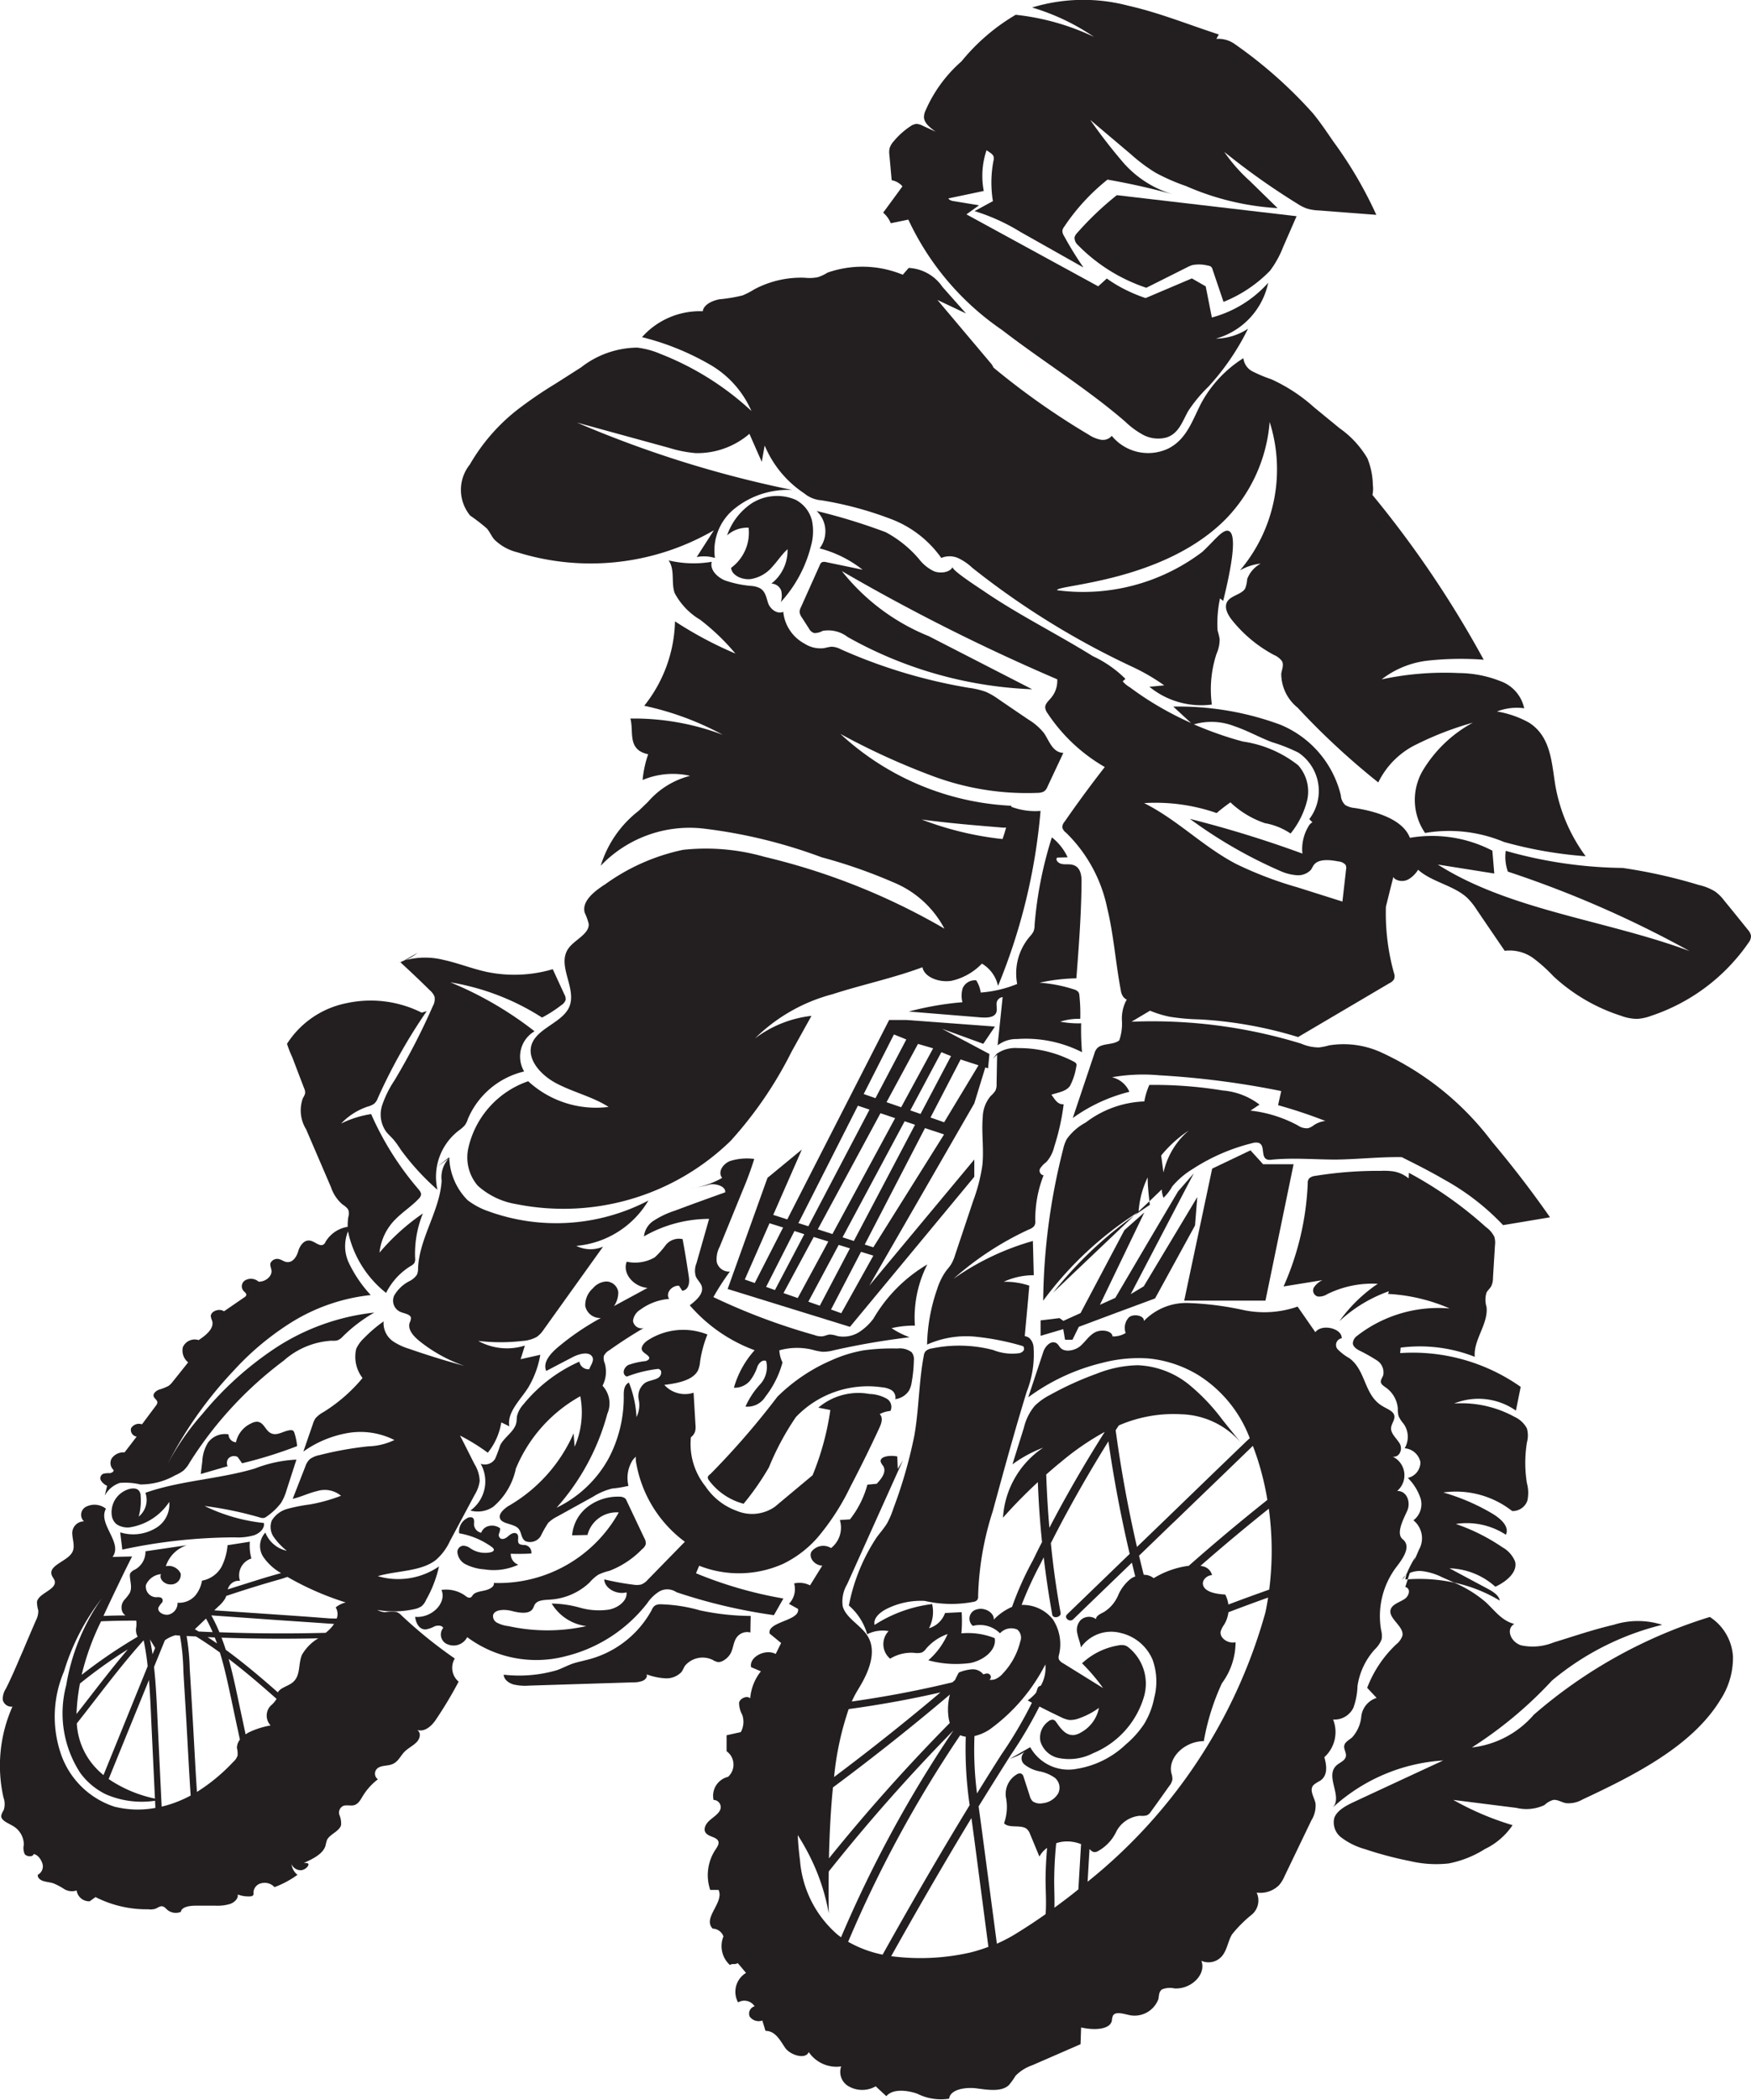
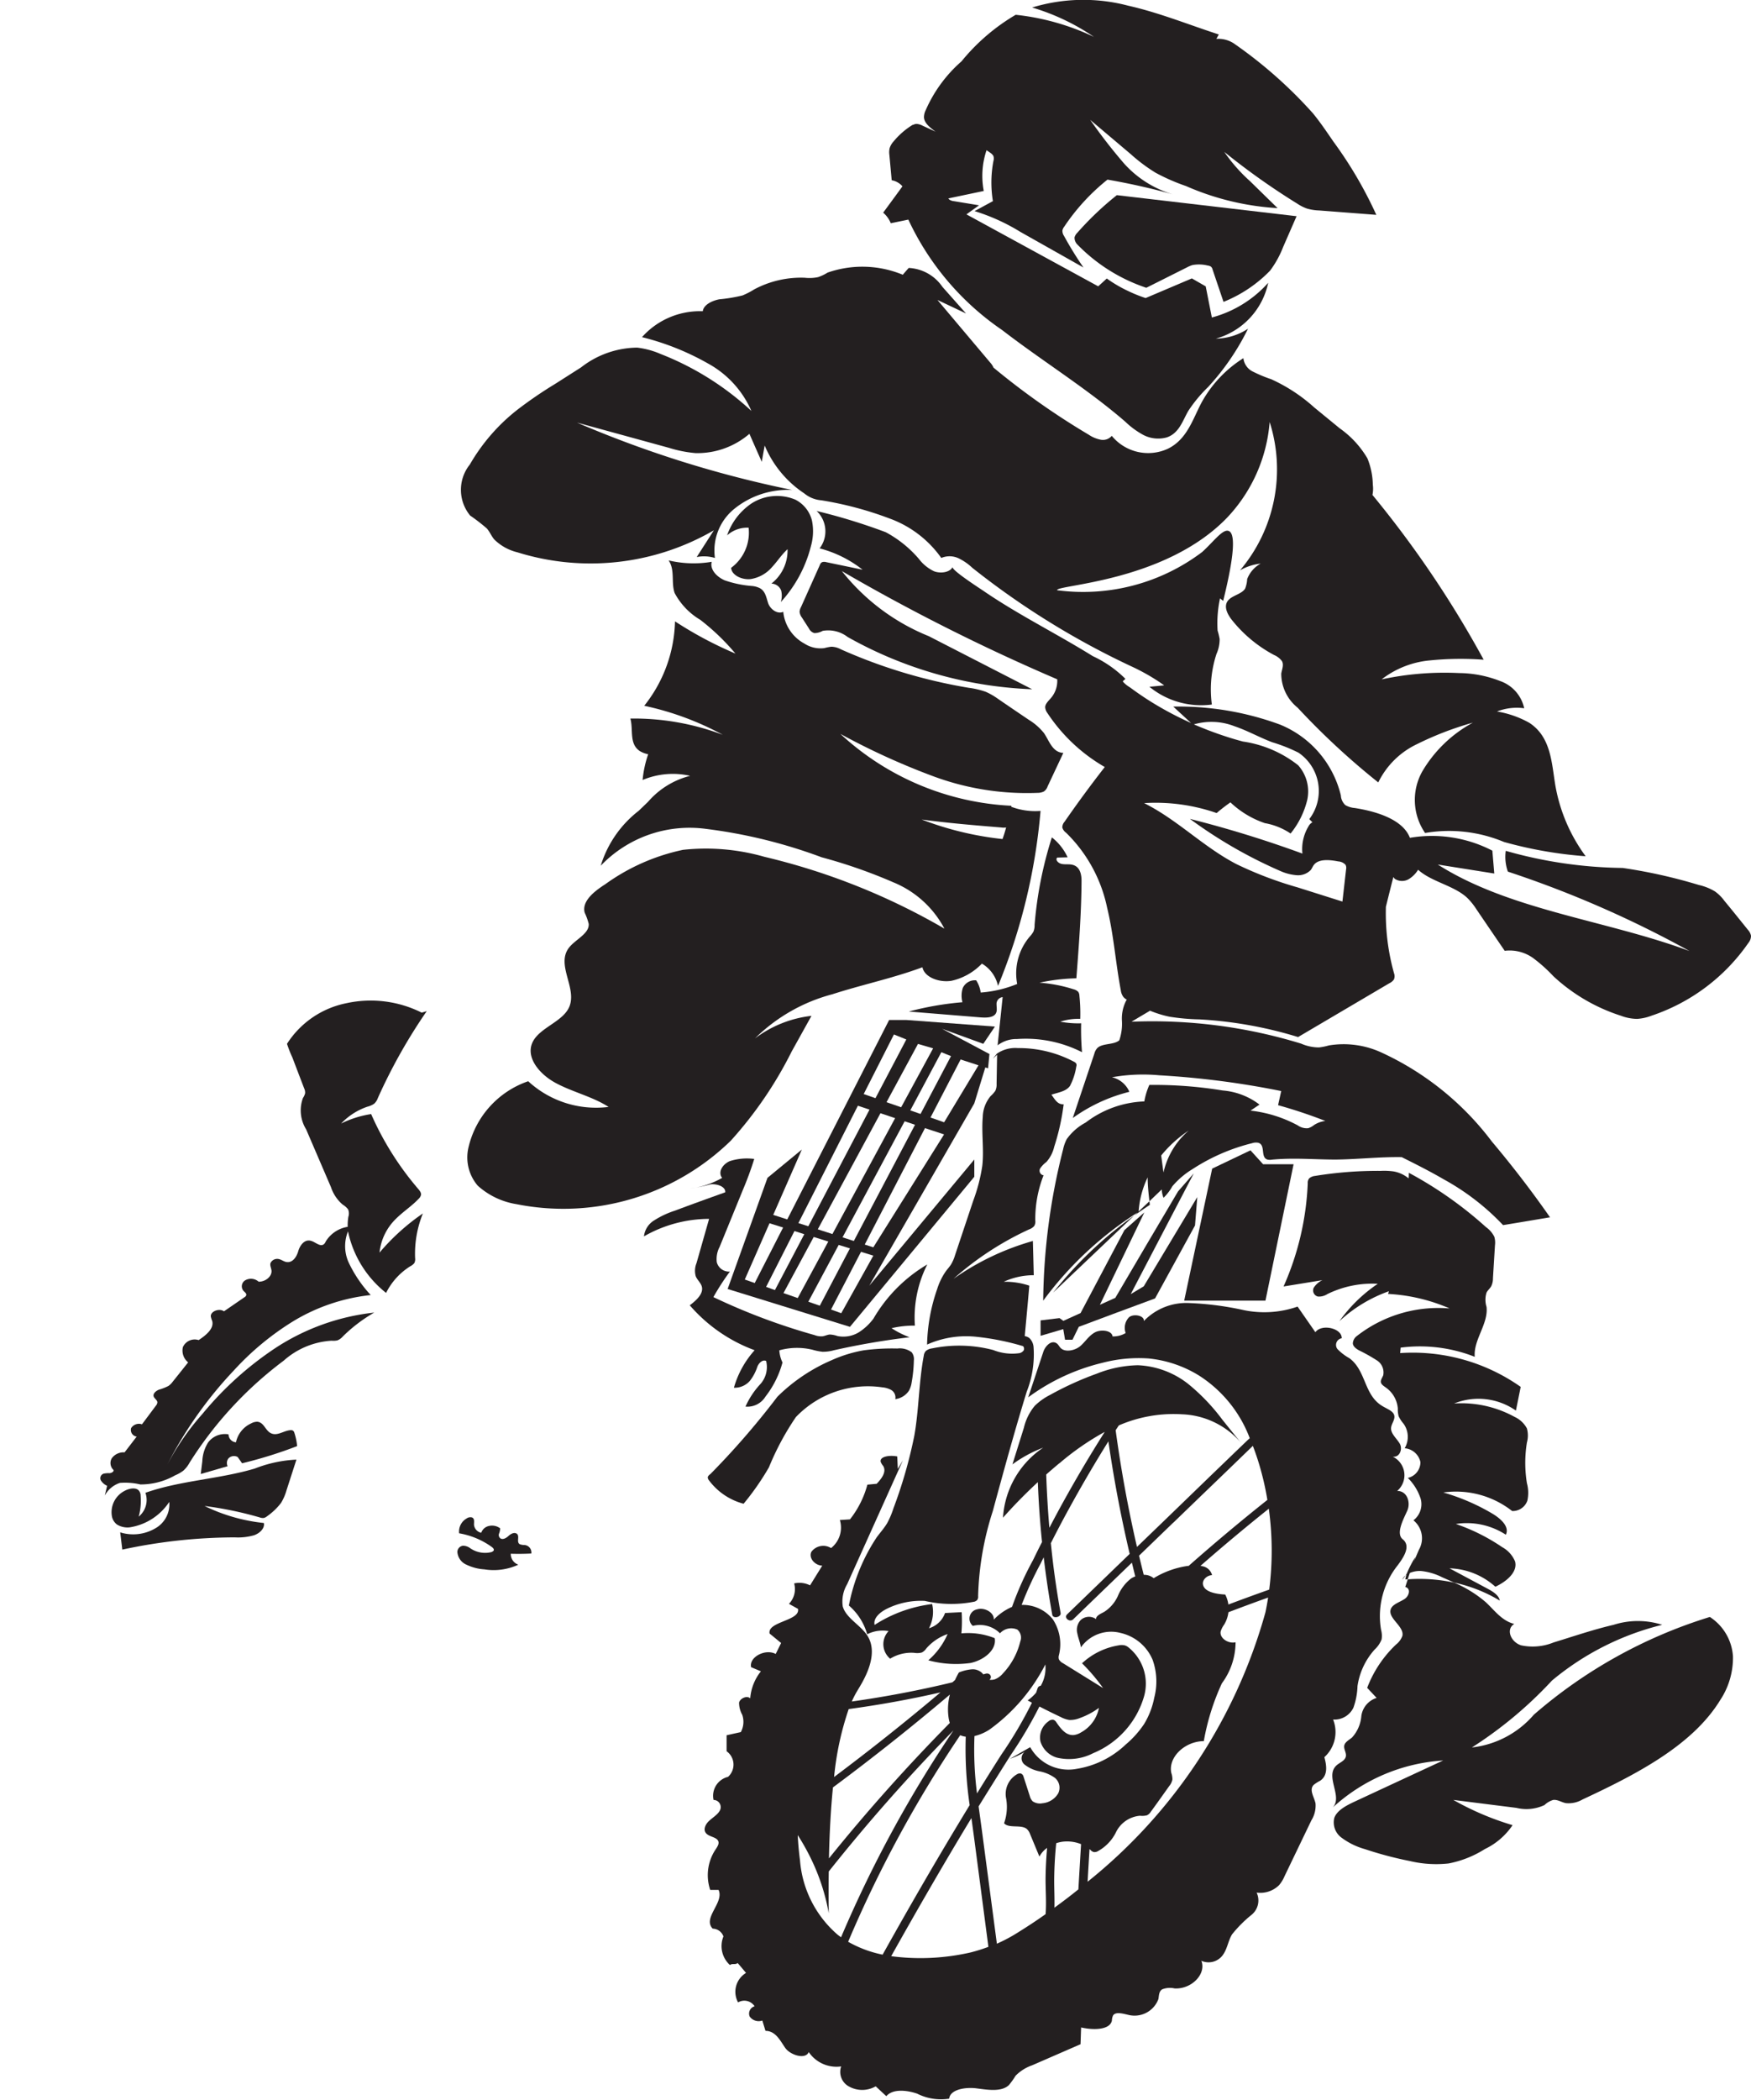
<svg xmlns="http://www.w3.org/2000/svg" width="55.533" height="66.565" viewBox="0 0 55.533 66.565">
  <g id="Group_12" data-name="Group 12" transform="translate(-433.286 -562.067)">
    <g id="g1230" transform="translate(458.122 600.981)">
      <path id="path1232" d="M0,0-.9,1.76l-.315-.111L-.431-.135ZM.36.112l.312.1L-.259,1.983l-.28-.1ZM2.372-3.861l.369.123L.8-.04l-.315-.1ZM3.515-6.12l.393.159L2.929-4.1l-.373-.131Zm.763.3.48.14L3.744-3.812,3.28-3.973Zm1.047.387L4.359-3.6l-.325-.113.985-1.845Zm.872.291L5.107-3.336l-.432-.151.955-1.84ZM2.861.628,2.589.54,4.5-3.151l.605.2ZM1.844,2.717,1.52,2.6,2.471.771l.391.121ZM.8,2.352l.963-1.8L2.12.661,1.164,2.479Zm3.055-5.72.329.111L2.243.427,1.885.311ZM1.564.207,1.1.057l1.988-3.68.465.156ZM.012,2.079.971.3l.463.144L.464,2.236ZM-.495-1.575-1.759,1.949l3.879,1.2L6.064-1.609v-.547l-3.331,4L6.064-3.935l.349-1.14.087.029L6.544-5.5,5.04-6.3l1.309.477.369-.547L3.908-6.579H3.363L.132-.257-.313-.4.595-2.472Z" fill="#231f20" />
    </g>
    <g id="g1234" transform="translate(467.458 569.441)">
      <path id="path1236" d="M0,0A.336.336,0,0,0-.093.151a.309.309,0,0,0,.1.237A5.457,5.457,0,0,0,2.183,1.749l1.279-.641a1.076,1.076,0,0,1,.184-.079,1.142,1.142,0,0,1,.484.015.247.247,0,0,1,.1.033.16.16,0,0,1,.053.088c.116.344.233.688.349,1.031a4.269,4.269,0,0,0,1.476-.989A3.164,3.164,0,0,0,6.524.453L6.949-.52l-5.7-.667A9.712,9.712,0,0,0,0,0" fill="#231f20" />
    </g>
    <g id="g1238" transform="translate(461.537 569.144)">
      <path id="path1240" d="M0,0,.557-.115a8.67,8.67,0,0,0,2.973,3.5c1.281.988,2.7,1.86,3.908,2.907a2.636,2.636,0,0,0,.573.42,1.02,1.02,0,0,0,.743.077c.391-.132.5-.524.679-.835a4.455,4.455,0,0,1,.632-.763,7.779,7.779,0,0,0,1.265-1.847,1.912,1.912,0,0,1-1.021.315,2.339,2.339,0,0,0,1.661-1.771,3.656,3.656,0,0,1-1.787,1.1c-.065-.328-.129-.657-.195-.987l-.439-.252-1.467.623a4.592,4.592,0,0,1-.547-.22,4.227,4.227,0,0,1-.684-.4c-.091.084-.181.165-.272.248L2.4-.281c.135-.1.269-.191.4-.288L2-.7A.321.321,0,0,1,1.873-.74a.156.156,0,0,1-.047-.047l1.123-.236a2.545,2.545,0,0,1,.088-1.291c.037.024.075.049.111.075a.317.317,0,0,1,.107.108.272.272,0,0,1,0,.16A3.657,3.657,0,0,0,3.239-.7c-.195.105-.388.211-.583.315a6.307,6.307,0,0,1,1.455.66q1,.564,2,1.128a11.1,11.1,0,0,1-.616-1A.294.294,0,0,1,5.443.233.28.28,0,0,1,5.5.111,6.591,6.591,0,0,1,6.873-1.383q1.056.184,2.077.467A3.352,3.352,0,0,1,7.393-1.9,17.133,17.133,0,0,1,6.325-3.277L7.615-2.187a5.31,5.31,0,0,0,.78.584,6.31,6.31,0,0,0,.968.424,8.429,8.429,0,0,0,2.905.7l-.879-.859a5.169,5.169,0,0,1-.812-.924A22.456,22.456,0,0,0,12.9-.616a1.344,1.344,0,0,0,.3.151,1.541,1.541,0,0,0,.387.06l1.812.139a13.022,13.022,0,0,0-1.356-2.315c-.207-.3-.413-.609-.651-.9a14.235,14.235,0,0,0-2.46-2.183.9.9,0,0,0-.607-.18l.079-.14c-.96-.311-1.888-.691-2.884-.915a5.564,5.564,0,0,0-3.037.06,7.027,7.027,0,0,1,1.96.931,7.654,7.654,0,0,0-2.481-.7A6.38,6.38,0,0,0,2.243-5.132,4.393,4.393,0,0,0,1.109-3.587a.518.518,0,0,0-.057.225c.007.187.195.333.369.459l-.409-.188a.488.488,0,0,0-.183-.057.2.2,0,0,0-.12.032L.7-3.123a2.425,2.425,0,0,0-.613.532.57.57,0,0,0-.124.213.611.611,0,0,0-.007.215l.073.8a.584.584,0,0,1,.341.193c-.2.277-.407.556-.611.835A.863.863,0,0,1,0,0" fill="#231f20" />
    </g>
    <g id="g1242" transform="translate(459.037 578.568)">
      <path id="path1244" d="M0,0A1.02,1.02,0,0,0-.524-.66a1.5,1.5,0,0,0-1.393.119A2.009,2.009,0,0,0-2.691.471.957.957,0,0,1-2.009.228,1.384,1.384,0,0,1-2.563,1.5c.012.229.335.387.617.357a1.123,1.123,0,0,0,.683-.384c.171-.183.3-.392.489-.563A1.331,1.331,0,0,1-1.287,2a.338.338,0,0,1,.312.225.689.689,0,0,1-.012.36A4.117,4.117,0,0,0-.029.8,1.7,1.7,0,0,0,0,0" fill="#231f20" />
    </g>
    <g id="g1246" transform="translate(448.726 578.82)">
      <path id="path1248" d="M0,0C.093.108.143.236.232.345A1.567,1.567,0,0,0,.969.756,7.8,7.8,0,0,0,7.2.059c-.181.283-.363.564-.543.847a1.208,1.208,0,0,1,.577.029,1.7,1.7,0,0,1,.6-1.545A2.7,2.7,0,0,1,9.685-1.22,35.035,35.035,0,0,1,2.86-3.356q1.458.4,2.917.8a3.961,3.961,0,0,0,.839.167A2.531,2.531,0,0,0,8.328-3c.131.3.26.591.392.888.029-.172.061-.345.092-.517a3.386,3.386,0,0,0,1.255,1.517.965.965,0,0,0,.54.219,11.112,11.112,0,0,1,2.171.579A3.449,3.449,0,0,1,14.413.935a.675.675,0,0,1,.549.011,1.71,1.71,0,0,1,.433.3,25.452,25.452,0,0,0,5.077,3.14,6.422,6.422,0,0,1,1.011.588l-.469.045a2.592,2.592,0,0,0,1.98.563,3.61,3.61,0,0,1,.147-1.605,1.134,1.134,0,0,0,.1-.472,2.121,2.121,0,0,0-.065-.268,3.734,3.734,0,0,1,.077-1.021c.033.027.068.053.1.081.251-1.016.463-2.137.165-2.221-.189-.055-.468.341-.832.671a6.258,6.258,0,0,1-4.6,1.211c-.052-.172,3.4-.252,5.377-2.285a4.977,4.977,0,0,0,1.364-3.049,4.952,4.952,0,0,1-.941,4.705,1.664,1.664,0,0,1,.656-.215.942.942,0,0,0-.428.491.958.958,0,0,1-.064.3c-.105.175-.405.215-.539.375-.153.184-.029.432.117.619a4.275,4.275,0,0,0,1.336,1.111.618.618,0,0,1,.251.192c.071.124,0,.268-.02.4a1.384,1.384,0,0,0,.52,1.08,23.3,23.3,0,0,0,2.557,2.369,2.606,2.606,0,0,1,1.224-1.212,10.112,10.112,0,0,1,1.777-.683,4.156,4.156,0,0,0-1.6,1.537,1.847,1.847,0,0,0,.084,1.961,4.515,4.515,0,0,1,2.5.284,13.152,13.152,0,0,0,2.592.453,5.314,5.314,0,0,1-.963-2.256c-.117-.709-.136-1.532-.829-1.977a3.161,3.161,0,0,0-1.02-.356A1.737,1.737,0,0,1,32.9,5.7a1.175,1.175,0,0,0-.755-.86,3.653,3.653,0,0,0-1.311-.256,9.518,9.518,0,0,0-2.455.2,2.929,2.929,0,0,1,1.519-.6,9.716,9.716,0,0,1,1.717-.023,33.181,33.181,0,0,0-3.528-5.224.944.944,0,0,0,.012-.324,2.313,2.313,0,0,0-.172-.836,3.065,3.065,0,0,0-.88-.953l-.809-.663a5.3,5.3,0,0,0-1.359-.891,4.442,4.442,0,0,1-.572-.237.539.539,0,0,1-.313-.431,3.847,3.847,0,0,0-1.323,1.4c-.283.529-.456,1.164-1.064,1.467a1.492,1.492,0,0,1-1.787-.405.37.37,0,0,1-.363.12,1.036,1.036,0,0,1-.369-.157A23.576,23.576,0,0,1,16.068-5.1a.549.549,0,0,0-.1-.155L14.291-7.244l.907.429-.749-.844a1.375,1.375,0,0,0-1.069-.6q-.094.106-.188.216a3.35,3.35,0,0,0-2.385-.068,1.444,1.444,0,0,1-.3.143,1.332,1.332,0,0,1-.425.02,3.153,3.153,0,0,0-1.6.368,2.5,2.5,0,0,1-.371.192,4.872,4.872,0,0,1-.736.123c-.244.047-.5.177-.527.379a2.459,2.459,0,0,0-1.927.821,8.273,8.273,0,0,1,2.1.839,3.149,3.149,0,0,1,1.369,1.5A9.1,9.1,0,0,0,5.507-5.533a2.638,2.638,0,0,0-.74-.2,2.937,2.937,0,0,0-1.779.627l-.824.525a13.42,13.42,0,0,0-1.2.821A6.02,6.02,0,0,0-.539-2.027,1.281,1.281,0,0,0-.529-.409,5.92,5.92,0,0,1,0,0" fill="#231f20" />
    </g>
    <g id="g1250" transform="translate(475.977 589.627)">
      <path id="path1252" d="M0,0-.116,1.021-1.536.572a11.964,11.964,0,0,1-1.945-.74C-4.541-.721-5.335-1.563-6.405-2.1a5.9,5.9,0,0,1,2.3.315,5.526,5.526,0,0,1,.437-.339,2.978,2.978,0,0,0,1.092.659,2.115,2.115,0,0,1,.816.329A2.707,2.707,0,0,0-1.232-2.2,1.247,1.247,0,0,0-1.52-3.3a3.674,3.674,0,0,0-1.749-.752c-.181-.048-.361-.1-.539-.159-.348-.113-.688-.243-1.019-.385a2,2,0,0,1,1.283.057c.419.141.792.355,1.2.509a5.127,5.127,0,0,1,.836.332,1.467,1.467,0,0,1,.341,2.105c.032.033.064.067.1.1a.318.318,0,0,0-.129.136A1.393,1.393,0,0,0-1.385-.5,35.78,35.78,0,0,0-4.953-1.6,14.811,14.811,0,0,0-2.067.06a1.555,1.555,0,0,0,.492.125A.56.56,0,0,0-1.121.021c.043-.055.063-.12.108-.173.153-.184.495-.153.763-.1a.343.343,0,0,1,.232.107A.214.214,0,0,1,0,0M-5.793,9.6c-.024-.177-.047-.353-.071-.529a3.934,3.934,0,0,1,.875-.792,2.451,2.451,0,0,0-.8,1.321M12.841,2.1a.391.391,0,0,0-.1-.187C12.495,1.608,12.249,1.3,12,1a1.345,1.345,0,0,0-.3-.3,1.711,1.711,0,0,0-.513-.205A16.545,16.545,0,0,0,8.772-.045,14.081,14.081,0,0,1,5.064-.587a1.4,1.4,0,0,0,.067.659,33.855,33.855,0,0,1,5.76,2.517C8.252,1.608,5.189,1.3,2.909-.153L4.7.132c-.02-.241-.041-.484-.061-.725A4.161,4.161,0,0,0,2.024-1C1.807-1.569,1-1.832.275-1.945a.7.7,0,0,1-.3-.093.455.455,0,0,1-.141-.307A3.245,3.245,0,0,0-2.091-4.588,9.3,9.3,0,0,0-5.481-5.16l.564.52a10.458,10.458,0,0,1-1.367-.735q-.292-.188-.567-.392a.964.964,0,0,1-.223-.179c-.024-.035.085-.073.069-.1a3.636,3.636,0,0,0-1.027-.713c-.76-.472-1.559-.9-2.331-1.353-.385-.227-.764-.46-1.127-.709-.112-.077-1.035-.669-.988-.765-.084.173-.385.216-.592.135a1.309,1.309,0,0,1-.48-.393,3.644,3.644,0,0,0-1.049-.844,18.646,18.646,0,0,0-2.193-.673.887.887,0,0,1,.095,1.185,3.707,3.707,0,0,1,1.363.677l-1.153-.24a.225.225,0,0,0-.129,0,.145.145,0,0,0-.072.087l-.6,1.339a.355.355,0,0,0-.044.152.381.381,0,0,0,.077.183c.073.115.147.229.221.344a.272.272,0,0,0,.171.144.544.544,0,0,0,.264-.071,1.012,1.012,0,0,1,.792.195A12.934,12.934,0,0,0-9.955-5.709l-3.281-1.684a6.714,6.714,0,0,1-2.756-2.063A62.846,62.846,0,0,0-9.161-6.025a.835.835,0,0,1-.205.6c-.076.089-.177.179-.177.288a.358.358,0,0,0,.075.188A5.419,5.419,0,0,0-7.653-3.244q-.666.854-1.276,1.735A.273.273,0,0,0-9-1.327a.319.319,0,0,0,.123.169,4.641,4.641,0,0,1,1.3,2.381c.209.86.267,1.743.432,2.609a.451.451,0,0,0,.084.216.4.4,0,0,0,.107.084.4.4,0,0,0-.032.051,1.244,1.244,0,0,0-.123.616,1.609,1.609,0,0,1-.084.621c-.181.153-.54.084-.7.249a.415.415,0,0,0-.091.175l-.684,2.039a5.241,5.241,0,0,1,1.795-.831.793.793,0,0,0-.552-.461,5.614,5.614,0,0,1,1.5-.063,27.352,27.352,0,0,1,3.868.5l-.1.448a15.572,15.572,0,0,1,1.5.5.831.831,0,0,0-.359.129.564.564,0,0,1-.184.1.485.485,0,0,1-.331-.088,4.112,4.112,0,0,0-1.5-.469l.285-.191a2.212,2.212,0,0,0-1.165-.447,13.46,13.46,0,0,0-2.329-.176,2.228,2.228,0,0,0-.159.523,3.246,3.246,0,0,0-1.859.669,1.742,1.742,0,0,0-.6.524,1.239,1.239,0,0,0-.116.324,20.124,20.124,0,0,0-.632,4.8,11.17,11.17,0,0,1,3-2.8l-.108.1q.24-.174.489-.337c0-.039-.009-.077-.012-.115l-.343.324a2.968,2.968,0,0,1,.287-1.081c0,.253.028.507.056.757l.391-.375a.8.8,0,0,0,.056.265,1.565,1.565,0,0,0,.28-.365,2.6,2.6,0,0,1,.639-.544A6.159,6.159,0,0,1-2.977,8.68a.368.368,0,0,1,.193-.012c.245.069.053.473.3.535a.366.366,0,0,0,.132,0C-1.663,9.137-1,9.2-.324,9.2c.7-.008,1.385-.089,2.088-.077.449.224.9.451,1.327.7a7.647,7.647,0,0,1,1.888,1.455c.5-.081.993-.165,1.489-.248Q5.606,9.795,4.623,8.628a9.187,9.187,0,0,0-3.5-2.821A2.865,2.865,0,0,0-.544,5.581a1.923,1.923,0,0,1-.316.064,1.418,1.418,0,0,1-.564-.12,16.083,16.083,0,0,0-5.381-.695q.278-.166.557-.331l.029-.019a3.452,3.452,0,0,0,.617.191,6.846,6.846,0,0,0,.953.085,13.113,13.113,0,0,1,3.127.56l2.9-1.709a.348.348,0,0,0,.141-.119.276.276,0,0,0,0-.2,7.038,7.038,0,0,1-.256-2.1c-.011.04-.02.081-.031.121C1.317.968,1.407.6,1.5.241A.282.282,0,0,0,1.545.3a.421.421,0,0,0,.439.012.881.881,0,0,0,.3-.3c.428.389,1.149.5,1.567.9a2.133,2.133,0,0,1,.289.363q.444.654.891,1.307a1.281,1.281,0,0,1,.893.224,4.832,4.832,0,0,1,.649.58A5.7,5.7,0,0,0,8.715,4.64a1.49,1.49,0,0,0,.517.1,1.527,1.527,0,0,0,.452-.1,6.08,6.08,0,0,0,3.075-2.308.351.351,0,0,0,.083-.224" fill="#231f20" />
    </g>
    <g id="g1254" transform="translate(477.865 612.008)">
      <path id="path1256" d="M0,0A.33.33,0,0,0-.105.139C-.068.095-.033.048,0,0" fill="#231f20" />
    </g>
    <g id="g1258" transform="translate(478.344 611.869)">
      <path id="path1260" d="M0,0A1.935,1.935,0,0,1,.681.2c.125.055.253.111.377.168A4.708,4.708,0,0,1,2.507.939C2.479.764,2.28.647,2.1.551L.913-.084A2.268,2.268,0,0,1,2.367.5c.364-.169.716-.473.624-.805a.915.915,0,0,0-.405-.449,6.132,6.132,0,0,0-1.472-.736A2.267,2.267,0,0,1,2.7-1.149c.123-.253-.159-.509-.428-.669A6.644,6.644,0,0,0,.717-2.488,2.885,2.885,0,0,1,2.9-1.9a.493.493,0,0,0,.483-.331,1.156,1.156,0,0,0-.015-.552,4.022,4.022,0,0,1,0-1.289.833.833,0,0,0,0-.447.84.84,0,0,0-.389-.365A3.507,3.507,0,0,0,1.06-5.309a2.069,2.069,0,0,1,1.959.225q.076-.374.152-.752A5.939,5.939,0,0,0-.652-6.907c.005-.057.011-.116.015-.173a4.753,4.753,0,0,1,2.351.291c-.047-.54.437-1.045.373-1.584a.764.764,0,0,1,0-.451c.037-.072.108-.131.148-.2a.558.558,0,0,0,.056-.253c.021-.351.043-.7.064-1.048a.662.662,0,0,0-.021-.271.84.84,0,0,0-.264-.305A12.4,12.4,0,0,0-.377-12.623c0,.06,0,.119-.007.177a1.02,1.02,0,0,0-.483-.221,2.134,2.134,0,0,0-.4-.017,12.443,12.443,0,0,0-2.083.16.343.343,0,0,0-.185.076.218.218,0,0,0-.048.16,8.921,8.921,0,0,1-.767,3.269q.616-.1,1.231-.2a.669.669,0,0,0-.276.243.2.2,0,0,0,.133.276.483.483,0,0,0,.3-.077,3.233,3.233,0,0,1,1.6-.327A4.79,4.79,0,0,0-2.58-7.917a4.519,4.519,0,0,1,1.572-.951l-.028.085a5.626,5.626,0,0,1,1.953.461,4.2,4.2,0,0,0-2.945.876.309.309,0,0,0-.125.233c.009.095.1.167.2.221a5.427,5.427,0,0,1,.548.307.452.452,0,0,1,.216.481c-.029.079-.095.157-.071.236.019.061.087.105.145.147a.9.9,0,0,1,.389.671A.829.829,0,0,0-.7-4.905a1.042,1.042,0,0,0,.155.236.712.712,0,0,1,.036.779.556.556,0,0,1,.5.44.512.512,0,0,1-.4.5,1.641,1.641,0,0,1,.407.659.642.642,0,0,1-.229.685.732.732,0,0,1,.175.932c-.051.117-.1.236-.156.355l.039-.12A3.657,3.657,0,0,0-.443.084L-.479.139-.452.12A.922.922,0,0,0-.488.268L-.411.263l.065-.2A.835.835,0,0,1,0,0" fill="#231f20" />
    </g>
    <g id="g1262" transform="translate(487.514 613.327)">
      <path id="path1264" d="M0,0A15.422,15.422,0,0,0-5.584,3.1,3.036,3.036,0,0,1-7.547,4.137a12.957,12.957,0,0,0,2.539-2.12A8.677,8.677,0,0,1-1.511.249a2.533,2.533,0,0,0-1.541,0C-3.7.4-4.324.615-4.956.808A1.76,1.76,0,0,1-5.983.9c-.327-.1-.5-.509-.22-.679-.4-.1-.628-.436-.907-.692a3.844,3.844,0,0,0-1-.617,5.174,5.174,0,0,0-1.471-.105l-.079.243c.185.045.128.281-.021.38s-.359.157-.429.3c-.141.3.425.557.359.869a.611.611,0,0,1-.2.273,3.709,3.709,0,0,0-.917,1.375l.3.319a.7.7,0,0,0-.485.572,1.147,1.147,0,0,1-.293.681c-.089.076-.212.137-.244.239-.04.127.083.257.041.384s-.195.175-.292.264c-.379.347.207.979-.117,1.333a5.705,5.705,0,0,1,3.5-1.489q-1.4.648-2.789,1.295c-.276.128-.575.28-.664.525a.6.6,0,0,0,.241.635,2.245,2.245,0,0,0,.731.355,11.627,11.627,0,0,0,1.431.379,3.6,3.6,0,0,0,1.224.075,3.327,3.327,0,0,0,1.148-.456A2.2,2.2,0,0,0-6.257,6.6a8.991,8.991,0,0,1-1.879-.8l2,.252a1.352,1.352,0,0,0,.891-.089.68.68,0,0,1,.273-.161c.141-.021.267.075.407.1a.876.876,0,0,0,.529-.117c1.716-.8,3.493-1.719,4.369-3.157a2.427,2.427,0,0,0,.4-1.379A1.612,1.612,0,0,0,0,0" fill="#231f20" />
    </g>
    <g id="g1266" transform="translate(465.038 588.299)">
      <path id="path1268" d="M0,0A.517.517,0,0,0,.157,0C.125.121.087.245.043.367A10.125,10.125,0,0,1-2.52-.252C-1.687-.139-.841-.069,0,0M1.345-3.007a1.822,1.822,0,0,0-.459-.4Q.393-3.739-.1-4.077A2.132,2.132,0,0,0-.487-4.3a2.61,2.61,0,0,0-.544-.128A16.729,16.729,0,0,1-5.087-5.649a.656.656,0,0,0-.3-.081,1.585,1.585,0,0,0-.221.044.936.936,0,0,1-.631-.143,1.29,1.29,0,0,1-.672-1.008c-.195.089-.416-.093-.477-.268s-.083-.383-.269-.483A.7.7,0,0,0-7.9-7.655a3.428,3.428,0,0,1-.867-.179c-.264-.115-.477-.352-.412-.588a3.442,3.442,0,0,1-1.367-.044c.208.309.073.7.191,1.035a2.177,2.177,0,0,0,.812.848A7.158,7.158,0,0,1-8.428-5.513a12.1,12.1,0,0,1-1.916-1.021,4.45,4.45,0,0,1-.976,2.676,9.281,9.281,0,0,1,2.491.92,7.971,7.971,0,0,0-2.931-.515c.1.355-.048.8.3,1.031a.8.8,0,0,0,.265.1,3.486,3.486,0,0,0-.177.817,2.473,2.473,0,0,1,1.507-.132A2.611,2.611,0,0,0-11.2-.813l-.295.284A3.493,3.493,0,0,0-12.7,1.213,3.9,3.9,0,0,1-9.359.045a16.208,16.208,0,0,1,3.665.9,16.339,16.339,0,0,1,2.277.795A3.2,3.2,0,0,1-1.8,3.207,20.961,20.961,0,0,0-7.513.929a6.746,6.746,0,0,0-2.577-.22A6.5,6.5,0,0,0-12.557,1.8c-.357.228-.748.541-.652.9a1.933,1.933,0,0,1,.128.356c.023.312-.423.492-.627.757-.427.556.3,1.316-.011,1.919-.224.435-.908.621-1.132,1.055-.248.479.187,1.023.721,1.312s1.177.435,1.679.76A3.174,3.174,0,0,1-15,8.045a2.917,2.917,0,0,0-1.9,2.123,1.376,1.376,0,0,0,.3,1.188,2.394,2.394,0,0,0,1.225.585,7.606,7.606,0,0,0,6.8-2.011A12.6,12.6,0,0,0-6.643,7.1l.627-1.128a3.653,3.653,0,0,0-1.791.715,5.475,5.475,0,0,1,2.455-1.4c.943-.305,1.933-.511,2.855-.856.061.319.536.495.925.429a1.911,1.911,0,0,0,.961-.544A1.086,1.086,0,0,1-.1,5.024,18.674,18.674,0,0,0,1.249-.525,2.152,2.152,0,0,1,.323-.655a.281.281,0,0,1,0-.033A8.585,8.585,0,0,1-5.1-2.967,22.5,22.5,0,0,0-2.145-1.62a8.538,8.538,0,0,0,3.3.523.451.451,0,0,0,.2-.044A.318.318,0,0,0,1.472-1.3q.25-.532.5-1.064c-.357-.016-.449-.4-.628-.647" fill="#231f20" />
    </g>
    <g id="g1270" transform="translate(445.992 592.58)">
-       <path id="path1272" d="M0,0Q.476.436.931.885a.526.526,0,0,1,.144.195.439.439,0,0,1-.053.3A20.94,20.94,0,0,1-.195,3.737a3.322,3.322,0,0,0-.391.789.941.941,0,0,0,.12.827c.076.1.176.184.257.281a2.89,2.89,0,0,1,.213.3A7.864,7.864,0,0,0,1.168,7.205,1.847,1.847,0,0,1,1.88,5.3a1.04,1.04,0,0,0,.155-.139.709.709,0,0,0,.1-.207,2.581,2.581,0,0,1,1.783-1.5A.928.928,0,0,1,4.247,2.18,11.29,11.29,0,0,0,1.577.628,7.708,7.708,0,0,1,4.485,1.745a4.129,4.129,0,0,0,.609-.391.333.333,0,0,0,.139-.165.285.285,0,0,0-.04-.177l-.368-.8A4.305,4.305,0,0,1,2.741.3C2.271.2,1.829.019,1.36-.083a2.415,2.415,0,0,0-1.2.007,1.839,1.839,0,0,0,.38-.231L.1-.057A1.092,1.092,0,0,0-.055.009L.059-.032Z" fill="#231f20" />
-     </g>
+       </g>
    <g id="g1274" transform="translate(441.654 610.188)">
      <path id="path1276" d="M0,0A.232.232,0,0,0,.1-.052,1.97,1.97,0,0,0,.547-.479,1.639,1.639,0,0,0,.72-.88l.313-.969a4.14,4.14,0,0,0-1.32.283c-1.127.336-2.369.38-3.469.769a.682.682,0,0,1-.213.755A1.882,1.882,0,0,0-3.908-.7a.25.25,0,0,0-.063-.175c-.1-.1-.3-.06-.436.012a.761.761,0,0,0-.411.816A.424.424,0,0,0-4.66.207a.637.637,0,0,0,.4.092A1.839,1.839,0,0,0-3-.508a.871.871,0,0,1-.441.837A1.388,1.388,0,0,1-4.556.457c.023.181.045.364.067.547A17.075,17.075,0,0,1-.92.616,1.854,1.854,0,0,0-.311.549C-.123.483.035.324,0,.16a5.6,5.6,0,0,1-1.88-.539A11.421,11.421,0,0,1-.129-.016.269.269,0,0,0,0,0" fill="#231f20" />
    </g>
    <g id="g1278" transform="translate(442.622 607.49)">
      <path id="path1280" d="M0,0A.12.12,0,0,0-.048-.072.152.152,0,0,0-.14-.083C-.335-.063-.515.084-.7.029c-.219-.063-.248-.365-.48-.381A.408.408,0,0,0-1.369-.3.853.853,0,0,0-1.852.3.254.254,0,0,1-2.088.048a.666.666,0,0,0-.648.257,1.227,1.227,0,0,0-.184.6c-.017.133-.032.268-.049.4l.852-.247A.236.236,0,0,1-2.088.808.245.245,0,0,1-1.8.765c.048.065.095.132.141.2A13.806,13.806,0,0,0,.087.421,1.865,1.865,0,0,0,0,0" fill="#231f20" />
    </g>
    <g id="g1282" transform="translate(436.683 609.169)">
      <path id="path1284" d="M0,0C-.024.1-.049.205-.073.308a.844.844,0,0,1,.479-.4,2.1,2.1,0,0,1,.647.049A2.2,2.2,0,0,0,2.157-.332a1.189,1.189,0,0,0,.267-.153.971.971,0,0,0,.193-.251A12.047,12.047,0,0,1,5.6-3.967,2.508,2.508,0,0,1,7.121-4.6a.567.567,0,0,0,.184-.011.429.429,0,0,0,.167-.119,4.813,4.813,0,0,1,1-.761A7.11,7.11,0,0,0,5.332-4.364,10.534,10.534,0,0,0,3.021-2.276,8.006,8.006,0,0,0,1.907-.665,12.774,12.774,0,0,1,4.012-3.649,8.78,8.78,0,0,1,5.893-5.211a5.959,5.959,0,0,1,2.468-.836,4.069,4.069,0,0,1-.7-1.032,1.251,1.251,0,0,1-.021-.987A3.365,3.365,0,0,0,8.848-6.115a2.1,2.1,0,0,1,.768-.845.393.393,0,0,0,.127-.1.274.274,0,0,0,.025-.163,3.393,3.393,0,0,1,.247-1.411A6.9,6.9,0,0,0,8.639-7.392a1.744,1.744,0,0,1,.52-1.071c.224-.225.508-.407.723-.637a.244.244,0,0,0,.073-.12c.012-.069-.04-.133-.089-.192a9.518,9.518,0,0,1-1.492-2.372,3.227,3.227,0,0,0-.952.3,2.059,2.059,0,0,1,.836-.535.672.672,0,0,0,.211-.093.435.435,0,0,0,.117-.179,17.3,17.3,0,0,1,1.551-2.756L9.977-15a3.61,3.61,0,0,0-2.384-.3,2.913,2.913,0,0,0-1.888,1.289,3.842,3.842,0,0,0,.171.433q.186.49.373.977a.321.321,0,0,1,.031.156.466.466,0,0,1-.069.151,1.137,1.137,0,0,0,.1.992L7.1-9.467a1.238,1.238,0,0,0,.369.551.624.624,0,0,1,.173.152.337.337,0,0,1,.009.237,1.7,1.7,0,0,0-.021.317,1,1,0,0,0-.7.471.194.194,0,0,1-.065.088c-.125.08-.269-.092-.425-.121-.2-.037-.332.172-.379.337s-.171.376-.376.34c-.088-.016-.153-.075-.24-.093a.235.235,0,0,0-.264.129c-.021.077.023.153.032.232.021.183-.181.359-.407.357a.367.367,0,0,0-.421-.047.221.221,0,0,0-.056.341c.035.037.088.073.085.12s-.043.069-.08.093c-.209.145-.419.288-.628.432-.147-.109-.433,0-.417.164a.755.755,0,0,0,.043.139c.068.241-.193.453-.429.609a.41.41,0,0,0-.5.223.481.481,0,0,0,.167.483c-.164.207-.327.411-.491.615a.556.556,0,0,1-.135.133,1.67,1.67,0,0,1-.305.119c-.1.043-.193.129-.161.217.024.065.111.111.116.18a.183.183,0,0,1-.048.111l-.44.589a.293.293,0,0,0-.345.121.212.212,0,0,0,.177.268l-.384.5a.46.46,0,0,0-.407.189A.3.3,0,0,0,.205-.5c.013.051-.06.092-.124.1a.717.717,0,0,0-.195.016A.152.152,0,0,0-.2-.175.443.443,0,0,0,0,0" fill="#231f20" />
    </g>
    <g id="g1286" transform="translate(443.932 613.025)">
-       <path id="path1288" d="M0,0A.394.394,0,0,1,.033.351c-.1,0-.2,0-.252-.005L-.82.3c-.4-.029-.8-.056-1.2-.084L-3.851.092l.135-.128a1.042,1.042,0,0,0,.2-.228.586.586,0,0,0,.045-.1c.352-.119.708-.232,1.065-.341.215-.065.432-.128.648-.189.068-.019.145-.047.225-.073l.019.009a9.257,9.257,0,0,0,1.832.8A.8.8,0,0,0,0,0M-.319.805Q-2,.849-3.687.787A5.311,5.311,0,0,0-3.944.252L-1.857.4-.6.485l.549.039A1.238,1.238,0,0,1-.319.805m-.748.692c-.132.3-.029.68-.316.895-.145.108-.372.156-.451.3-.531-.467-1.072-.927-1.651-1.349-.041-.131-.087-.259-.135-.385q1.532.054,3.068.021a1.467,1.467,0,0,0-.516.52m-.824,1.427a.817.817,0,0,1-.171.191.453.453,0,0,0,0,.624,2.6,2.6,0,0,0-.7.224.855.855,0,0,0-.093.06c-.007-.029-.013-.059-.019-.088l-.3-1.405c-.067-.3-.136-.6-.219-.9.528.4,1.027.831,1.516,1.263a.206.206,0,0,1-.009.031M-3.127,4.473a.782.782,0,0,1,.016.221.449.449,0,0,1-.135.2A5.8,5.8,0,0,1-4.4,5.849c-.055-.815-.092-1.629-.141-2.443q-.042-.732-.087-1.461a7.341,7.341,0,0,0-.1-1.04l.3.016q.39.242.756.508c.105.339.187.683.263,1.027.087.393.168.787.252,1.179.04.184.08.371.12.556a.436.436,0,0,0-.095.283m-1.735,1.62a3.643,3.643,0,0,1-.652.221c-.043-.875-.083-1.748-.125-2.623-.028-.605-.051-1.207-.117-1.805l.344-.845A1.011,1.011,0,0,1-5.071.879a.11.11,0,0,0,.039.008l.093.005a7.144,7.144,0,0,1,.109,1.141l.088,1.461c.048.821.087,1.645.143,2.469-.085.045-.172.089-.263.129m-2.127.233A2.67,2.67,0,0,1-8.744,4.553a3.651,3.651,0,0,1,.128-2.525A7.153,7.153,0,0,1-7.421-.283,6.661,6.661,0,0,0-8.545,2.464,3.457,3.457,0,0,0-8.1,5.247a2.185,2.185,0,0,0,.82.681,2.865,2.865,0,0,0,1.553.2c0,.075.007.151.009.227a3.038,3.038,0,0,1-1.269-.032M-6.325.419a.868.868,0,0,1,0,.212A.432.432,0,0,0-6.28.925L-6.3.94c-.231.137-.459.279-.681.424q-.558.368-1.075.773A8.054,8.054,0,0,1-7.44.44Q-6.882.416-6.325.419M-8.219,3.375a6.2,6.2,0,0,1,.109-.963c.348-.28.708-.549,1.084-.8.143-.1.288-.191.435-.283-.569.668-1.093,1.367-1.628,2.049m2.255-1.511q-.7,1.726-1.4,3.448a2.413,2.413,0,0,1-.269-.255,2.235,2.235,0,0,1-.577-1.383c.695-.879,1.359-1.789,2.12-2.635.055.273.1.548.127.824M-5.84,3.78c.036.76.072,1.521.108,2.28A4.118,4.118,0,0,1-7.2,5.44Q-6.561,3.868-5.921,2.3c.04.493.059.988.081,1.484m.115-2.5c-.028.068-.055.136-.083.2-.023-.157-.052-.315-.083-.472l.165.271M-3.836.948c.025.064.051.129.073.193-.1-.068-.2-.137-.3-.2l.231.011m-.281-.6a4.753,4.753,0,0,1,.211.431q-.222-.008-.444-.02c-.039-.024-.08-.048-.121-.072.119-.112.237-.225.355-.339m7.9,1.275A14.418,14.418,0,0,1,2.083.249.4.4,0,0,0,1.927.143a1.355,1.355,0,0,0-.359.008A.548.548,0,0,1,1.321.079,3.026,3.026,0,0,0,2.5.053a.625.625,0,0,0,.224-.092.524.524,0,0,0,.143-.2A3.8,3.8,0,0,0,3.277-1.3a2.29,2.29,0,0,1-1.941.308c.619-.18,1.369-.143,1.841-.512a1.764,1.764,0,0,0,.447-.6l.783-1.464a1.114,1.114,0,0,0,.16-.439A1.082,1.082,0,0,0,4.4-4.548c-.152-.3-.3-.6-.456-.9a6.227,6.227,0,0,1,.88.543,2.035,2.035,0,0,0,.428-.96c.087.04.171.081.255.124-.077-.443.341-.825.595-1.221a3.036,3.036,0,0,0,.388-1.047l-.625.14c.047-.145.091-.288.136-.433a1.88,1.88,0,0,1-1.479-.147,6.037,6.037,0,0,0,1.413,0,1.081,1.081,0,0,0,.443-.127A.879.879,0,0,0,6.6-8.812l1.88-2.625a1.011,1.011,0,0,1-.849-.025A2.956,2.956,0,0,0,9.919-12.9a6.306,6.306,0,0,1-5.081.339,2.293,2.293,0,0,1-.656-.352,2,2,0,0,1-.58-1.361l-.389.307.368-.261a.873.873,0,0,0-.22.7c-.055.947-.709,1.823-.748,2.769a.479.479,0,0,1-.039.216.628.628,0,0,1-.237.2,1.171,1.171,0,0,0-.477.448.388.388,0,0,0,.195.527c.124.052.3.069.331.18a.322.322,0,0,1-.039.16c-.072.215.116.427.311.584a4.766,4.766,0,0,0,1.429.788C3.489-7.817,2.9-8,2.325-8.2a1.909,1.909,0,0,1-.492-.227.7.7,0,0,1-.312-.641A4.35,4.35,0,0,0,.9-8.539,1.107,1.107,0,0,0,.652-8.2a1.1,1.1,0,0,0,.2.927A5.134,5.134,0,0,1-.376-6.2.952.952,0,0,0-.637-6a.667.667,0,0,0-.088.191c-.1.289-.2.579-.3.868a3.439,3.439,0,0,1,1.38-.583,2.386,2.386,0,0,1,1.507.217,2.041,2.041,0,0,1-.828.2,10.83,10.83,0,0,0-1.543.277A.764.764,0,0,0-.82-4.7a.554.554,0,0,0-.143.233l-.4,1.024c.268-.06.507-.185.775-.245a.806.806,0,0,1,.757.148,5.164,5.164,0,0,1-1,.277,5.318,5.318,0,0,0-.688.135.833.833,0,0,0-.508.376.56.56,0,0,0,.068.527,2.106,2.106,0,0,0,.409.429.945.945,0,0,1-.68-.577.625.625,0,0,0-.039.808,1.7,1.7,0,0,0,.537.477q-.37.1-.739.216c-.319.1-.637.2-.953.3a.657.657,0,0,1,.029-.071.353.353,0,0,1,.361-.2.558.558,0,0,1,.361-.708,1.535,1.535,0,0,1-.049-.533c-.235.039-.472.075-.707.111a1.884,1.884,0,0,1-.188.679.888.888,0,0,1-.623.445.994.994,0,0,1-.223.484.685.685,0,0,1-.552.216.372.372,0,0,1-.256.368C-5.437.276-5.671.145-5.62,0a.727.727,0,0,1,.107-.148.108.108,0,0,0-.019-.159.312.312,0,0,0-.151-.016.335.335,0,0,1-.333-.392.576.576,0,0,1,.475-.341c-.068.153.113.336.315.327a.305.305,0,0,0,.309-.349.423.423,0,0,0-.469-.229,1.036,1.036,0,0,1,.665-.665c-.437.063-.875.128-1.312.192a.641.641,0,0,1-.34.584.336.336,0,0,0-.137.105.188.188,0,0,0-.017.1c.011.183.08.373-.009.541A1.639,1.639,0,0,1-6.7-.241a.367.367,0,0,0-.065.38.294.294,0,0,0,.1.115q-.352,0-.7.016c.141-.308.307-.656.5-1.057.165-.347.308-.632.408-.829l-.62.015c.339-.455-.476-1.041-.209-1.528A.585.585,0,0,0-7.9-3.2a.286.286,0,0,0-.083.471.373.373,0,0,0-.369.416c.012.195.095.4-.009.576-.163.276-.74.4-.649.7.021.069.081.129.1.2.063.276-.519.385-.564.663A1.055,1.055,0,0,0-9.431.1a.649.649,0,0,1-.077.313Q-9.7.857-9.887,1.3c-.028.067-.057.136-.087.2-.153.359-.307.72-.484,1.073a.6.6,0,0,0-.1.355.279.279,0,0,0,.307.216,4.6,4.6,0,0,0-.285,2.88.611.611,0,0,1,.008.4.539.539,0,0,0-.08.183c-.005.141.192.217.335.3a.691.691,0,0,1,.383.616.47.47,0,0,0,.027.295c.061.088.264.1.284,0,.151.025.251.2.284.323a.3.3,0,0,1-.149.332c-.025.085.068.168.169.2s.216.039.319.072a2.063,2.063,0,0,1,.348.184.469.469,0,0,0,.392.043.4.4,0,0,0,.415.343l.184-.133a3.563,3.563,0,0,0,1.677.387.52.52,0,0,0,.219-.016c.072-.025.133-.084.211-.079s.125.075.181.121a.422.422,0,0,0,.42.055c.019-.155.272-.195.464-.195h.629A1.385,1.385,0,0,0-3.349,9.4c.144-.052.264-.171.244-.3a.949.949,0,0,0,.383.06.148.148,0,0,0,.1-.031c.024-.025.016-.061.015-.093a.313.313,0,0,1,.252-.293.424.424,0,0,1,.415.124,3.034,3.034,0,0,0,.729-.391A.5.5,0,0,1-1.4,8.14a.316.316,0,0,0,.312.189c.143-.017.252-.157.22-.2C-.883,8.1-.945,8.1-1.011,8.1c.292-.129.612-.288.689-.549a1.372,1.372,0,0,1,.047-.18C-.187,7.188.117,7.1.171,6.9a.69.69,0,0,0-.053-.323.233.233,0,0,1,.127-.287c.095-.033.208,0,.311-.015C.707,6.249.78,6.112.847,6a1.92,1.92,0,0,1,.492-.551.221.221,0,0,1,.035-.38c.124-.063.288-.045.419-.1.191-.073.259-.261.391-.395.111-.112.269-.188.38-.3s.156-.293.024-.389c.243.073.461-.136.585-.32A12.915,12.915,0,0,0,3.9,2.352a.57.57,0,0,1-.123-.731" fill="#231f20" />
-     </g>
+       </g>
    <g id="g1290" transform="translate(451.231 614.57)">
-       <path id="path1292" d="M0,0A4.683,4.683,0,0,0,2.58-1.676a1.281,1.281,0,0,1,.38-.372.512.512,0,0,1,.549.02A17.185,17.185,0,0,0,6.6-1.3q.15-.264.3-.528a13.024,13.024,0,0,1-2.771-.8l.1-.239A3.431,3.431,0,0,0,6.9-2.931,3.482,3.482,0,0,0,7.98-3.756,7.546,7.546,0,0,0,9.028-5.377q.482-.922.916-1.86c.065-.143.127-.316.011-.437a.884.884,0,0,1,.34-.1.3.3,0,0,0-.139-.4,1.189,1.189,0,0,0-.528-.139,1.961,1.961,0,0,0-1.619.435c.128.024.253.049.38.075a8.641,8.641,0,0,1-.563,2.068q-.6.5-1.191.995a1.262,1.262,0,0,1-1.22.131,2.017,2.017,0,0,1-.988-.777A2.14,2.14,0,0,1,3.967-6.94.377.377,0,0,0,4.1-7.124a.559.559,0,0,0,.012-.205L4.052-8.352A.881.881,0,0,1,3.124-8.6c.424-.051.923-.148,1.073-.472a.916.916,0,0,0,.061-.264,3.7,3.7,0,0,1,.233-.861A2.066,2.066,0,0,0,2.58-10c-.117.085-.227.221-.145.331.068.091.259.157.2.253a.191.191,0,0,1-.119.063,2.329,2.329,0,0,0-.532.121c-.155.083-.215.3-.049.369a4.022,4.022,0,0,1,.995-.244c.144.029.113.217-.008.288s-.283.08-.4.149a.522.522,0,0,0-.212.525.847.847,0,0,1-.069.565A3.355,3.355,0,0,0,2-8.675c-.153.081-.163.255-.163.4a4.148,4.148,0,0,1-.487,2.019A3.721,3.721,0,0,1-.293-4.707,7.323,7.323,0,0,0,1.317-7.685a.819.819,0,0,0-.153-.888.964.964,0,0,0,.072-.708.418.418,0,0,1-.031-.236A.431.431,0,0,1,1.383-9.7c.348-.248.711-.483,1.084-.7a.274.274,0,0,1-.336-.228.478.478,0,0,1,.229-.355,1.782,1.782,0,0,1,.917-.343c-.12-.173.067-.424.311-.419.036.053.071.108.105.161.205-.027.235-.255.211-.421q-.088-.608-.2-1.216a.539.539,0,0,0-.528.179,2.692,2.692,0,0,1-.357.4,1.246,1.246,0,0,1-.888.137c-.141.36.2.787.66.831-.355.193-.709.384-1.064.576a.734.734,0,0,0,.135-.457.393.393,0,0,0-.367-.323.592.592,0,0,0-.435.215.712.712,0,0,0-.244.561.479.479,0,0,0,.495.381,8.207,8.207,0,0,0-1.368.932c-.241.205-.481.481-.364.748q.42-.222.843-.441c.192-.1.495-.184.608-.023.088.124-.037.271-.089.408a.287.287,0,0,1-.311-.24A4.8,4.8,0,0,0-1.353-7.973a.859.859,0,0,0-.192.348c-.016.08-.009.159-.028.237-.061.268-.381.447-.508.7a4.521,4.521,0,0,1-.161.431A.383.383,0,0,1-2.7-6.1a1.142,1.142,0,0,1-.325,1.483.871.871,0,0,0,.72-.117,2.15,2.15,0,0,0,.719-1.208A4.657,4.657,0,0,1,.459-8.24a2.724,2.724,0,0,1-.179,1.6C.269-6.78.257-6.921.247-7.064A4.952,4.952,0,0,1-1.836-4.751c-.153.107-.325.265-.237.413s.412.141.556.279c.124.119.085.324.241.415A.4.4,0,0,0-.8-3.8a3.684,3.684,0,0,1,.24-.424,1.087,1.087,0,0,1,.283-.2L.873-5.06a2.031,2.031,0,0,1,.6-.255A3.349,3.349,0,0,0,1.987-5.4a1.047,1.047,0,0,1,.135-.817.786.786,0,0,1,.1-.107.6.6,0,0,0,.005.169A3.957,3.957,0,0,0,3.775-3.627q-.592.606-1.183,1.211a.522.522,0,0,1-.2.143.613.613,0,0,1-.247.007,7.908,7.908,0,0,1-.925-.169c0,.273.385.5.705.411.031.251-.236.476-.536.544a2.177,2.177,0,0,1-.921-.052,3.509,3.509,0,0,0-.916-.136,1.5,1.5,0,0,0,1.1.715,5.753,5.753,0,0,1-2.473,0,1.008,1.008,0,0,1-.344-.1.233.233,0,0,1-.14-.255c.06-.183.381-.18.6-.123s.519.107.643-.053c.044-.056.052-.129.1-.184.091-.109.283-.113.445-.124A2,2,0,0,0,.751-2.333a1.3,1.3,0,0,1,.285-.253,1.786,1.786,0,0,1,.345-.119,2.862,2.862,0,0,0,1.036-.685.331.331,0,0,0,.115-.149.294.294,0,0,0-.041-.2L1.928-4.928a.208.208,0,0,0-.052-.079.3.3,0,0,0-.181-.049,1.571,1.571,0,0,0-1.052.361A1.272,1.272,0,0,0,.2-3.831l.487-.011a.951.951,0,0,1,.992-.715A4.368,4.368,0,0,1-2.284-2.321c.028.117-.133.2-.276.235s-.312.048-.389.149c-.021.027-.036.06-.071.076-.064.028-.135-.025-.187-.068A1.048,1.048,0,0,0-3.944-2.1c.175.408-.305.9-.836.853.023.176.113.4.332.4a.906.906,0,0,0,.288-.1c.1-.036.24-.029.271.052a.332.332,0,0,0,.161.527.484.484,0,0,0,.6-.235A3.669,3.669,0,0,0,0,0" fill="#231f20" />
-     </g>
+       </g>
    <g id="g1294" transform="translate(448.248 610.17)">
      <path id="path1296" d="M0,0A.205.205,0,0,0-.165.036.473.473,0,0,0-.4.505,2.484,2.484,0,0,1,.632.936C.667.961.7.993.7,1.029S.659,1.084.625,1.1A.83.83,0,0,1-.067.965.364.364,0,0,0-.285.9a.2.2,0,0,0-.171.2.476.476,0,0,0,.288.4A1.525,1.525,0,0,0,.4,1.648,1.867,1.867,0,0,0,1.477,1.5a.358.358,0,0,1-.24-.347c.217.007.435.005.652-.007A.236.236,0,0,0,1.668.876.426.426,0,0,1,1.523.851C1.4.78,1.543.576,1.413.509c-.081-.041-.183.02-.247.079S1.005.711.921.673A.129.129,0,0,1,.864.517.463.463,0,0,0,.9.347.426.426,0,0,0,.548.272.331.331,0,0,0,.3.488.288.288,0,0,1,.071.237C.068.149.1.032,0,0" fill="#231f20" />
    </g>
    <g id="g1298" transform="translate(462.113 606.154)">
      <path id="path1300" d="M0,0A.773.773,0,0,0,.087-.267,4.474,4.474,0,0,0,.156-.959a.354.354,0,0,0-.069-.259.626.626,0,0,0-.455-.119,6.769,6.769,0,0,0-1.067.057,4.307,4.307,0,0,0-1.021.315A5.582,5.582,0,0,0-4.172.191,25.228,25.228,0,0,1-6.293,2.639c-.04.031-.084.065-.087.112a.158.158,0,0,0,.036.088,2.007,2.007,0,0,0,1.1.745A8.339,8.339,0,0,0-4.44,2.429,8.539,8.539,0,0,1-3.585.836,3.157,3.157,0,0,1-.848-.107.722.722,0,0,1-.58-.032a.275.275,0,0,1,.147.3A.612.612,0,0,0,0,0" fill="#231f20" />
    </g>
    <g id="g1302" transform="translate(467.146 589.245)">
      <path id="path1304" d="M0,0A1.736,1.736,0,0,0-.5-.632a12.446,12.446,0,0,0-.548,2.773.533.533,0,0,1-.036.213.733.733,0,0,1-.1.14A1.793,1.793,0,0,0-1.6,4.015a3.784,3.784,0,0,1-1.157.272A.954.954,0,0,0-2.9,3.9a.424.424,0,0,0-.425.241.806.806,0,0,0-.011.453,9.754,9.754,0,0,0-1.7.295l2.265.185c.173.013.384.015.477-.1.071-.088.04-.2.04-.307a.216.216,0,0,1,.193-.235l-.16,1.529a.981.981,0,0,1,.617-.2,3.937,3.937,0,0,1,2.06.417,8.407,8.407,0,0,1-.027-.916,2.972,2.972,0,0,1-.663-.052A1.886,1.886,0,0,1,.4,5.121a5.446,5.446,0,0,0-.027-.737.212.212,0,0,0-.037-.119.317.317,0,0,0-.152-.083A4.614,4.614,0,0,0-.891,3.975,6,6,0,0,1,.277,3.836C.356,2.811.435,1.785.441.759.443.556.4.3.16.239.051.209-.071.233-.184.211S-.4.083-.331.009L0,0" fill="#231f20" />
    </g>
    <g id="g1306" transform="translate(467.22 596.493)">
      <path id="path1308" d="M0,0A1.956,1.956,0,0,0,.2-.615a.129.129,0,0,0,0-.092A.168.168,0,0,0,.124-.769,3.729,3.729,0,0,0-1.653-1.2a1.026,1.026,0,0,0-.668.179l-.125.16.135-.129c-.005.307-.011.616-.016.924a.462.462,0,0,1-.04.22.9.9,0,0,1-.147.165,1.071,1.071,0,0,0-.252.668c-.044.516.044,1.035-.015,1.547a5.511,5.511,0,0,1-.288,1.108l-.576,1.723a1.253,1.253,0,0,1-.124.288c-.047.076-.109.144-.163.215a2.047,2.047,0,0,0-.277.563,5.692,5.692,0,0,0-.323,1.768A3.035,3.035,0,0,1-3,7.949a8.111,8.111,0,0,1,1.512.3.122.122,0,0,1,.021.133.218.218,0,0,1-.137.089,1.621,1.621,0,0,1-.832-.1A4.276,4.276,0,0,0-4.372,8.32a.384.384,0,0,0-.2.083.266.266,0,0,0-.064.147c-.159.84-.152,1.7-.3,2.536a14.833,14.833,0,0,1-.661,2.3,2.706,2.706,0,0,1-.2.473c-.092.155-.217.295-.328.444a5.928,5.928,0,0,0-.887,2.168,1.878,1.878,0,0,1,.581.911,1.094,1.094,0,0,1,.679-.1.6.6,0,0,0,.049.875,1.275,1.275,0,0,1,.767-.185.565.565,0,0,0,.237-.011.367.367,0,0,0,.139-.124,1.575,1.575,0,0,1,.679-.461,2.323,2.323,0,0,1-.612.832,3.35,3.35,0,0,0,1.339.085c.439-.093.835-.425.767-.787a2.28,2.28,0,0,0-1.056-.152,4.523,4.523,0,0,0,.008-.672l-.527.027a.776.776,0,0,1-.509.483,1.12,1.12,0,0,0,.1-.767,4.341,4.341,0,0,0-1.825.661c-.049-.212.165-.4.391-.513a2.439,2.439,0,0,1,1.2-.248,3.747,3.747,0,0,0,1.58.023.225.225,0,0,0,.083-.052.175.175,0,0,0,.029-.123,9.528,9.528,0,0,1,.465-2.693c.344-1.265.689-2.529,1.076-3.787a3.215,3.215,0,0,0,.217-1.42.437.437,0,0,0-.136-.283.324.324,0,0,0-.143-.059c.048-.533.1-1.065.144-1.6A2.4,2.4,0,0,0-2.1,6.208,2.28,2.28,0,0,1-1.148,6l-.028-1.085a8.253,8.253,0,0,0-2.519,1.2,9.69,9.69,0,0,1,2.4-1.568.377.377,0,0,0,.161-.107A.273.273,0,0,0-1.1,4.265,3.8,3.8,0,0,1-.837,2.833a.149.149,0,0,1-.112-.212.834.834,0,0,1,.2-.209A1.1,1.1,0,0,0-.5,1.929,7.292,7.292,0,0,0-.2.581C-.4.595-.483.415-.589.277-.348.2-.125.172,0,0" fill="#231f20" />
    </g>
    <g id="g1310" transform="translate(473.42 603.299)">
      <path id="path1312" d="M0,0,.892-4.324H-.075l-.4-.441-1.215.58L-2.577,0Z" fill="#231f20" />
    </g>
    <g id="g1314" transform="translate(455.162 603.447)">
      <path id="path1316" d="M0,0A5,5,0,0,0,2.057,1.424,3,3,0,0,0,1.4,2.613a.637.637,0,0,0,.507-.219,1.45,1.45,0,0,0,.236-.445c.041-.108.16-.24.279-.184a.808.808,0,0,1-.2.751,2.6,2.6,0,0,0-.455.695A.668.668,0,0,0,2.4,2.895a3.063,3.063,0,0,0,.541-1.083.985.985,0,0,1-.1-.385,2.082,2.082,0,0,1,1.048-.019,1.866,1.866,0,0,0,.32.065,1.285,1.285,0,0,0,.363-.048,23.662,23.662,0,0,1,2.4-.412A2.792,2.792,0,0,1,6.4.725,3.125,3.125,0,0,1,7.14.644a3.722,3.722,0,0,1,.393-1.939A4.79,4.79,0,0,0,5.827.42,1.744,1.744,0,0,1,5.36.857a.945.945,0,0,1-.677.117.835.835,0,0,0-.24-.048c-.081.005-.155.047-.236.057A.578.578,0,0,1,3.96.945,20.035,20.035,0,0,1,.749-.26a8.107,8.107,0,0,1,.523-.809.4.4,0,0,1-.416-.3.832.832,0,0,1,.091-.484q.368-.9.735-1.8a10.442,10.442,0,0,0,.363-.987,1.787,1.787,0,0,0-.775.069c-.233.1-.387.353-.243.532A2.793,2.793,0,0,1,.012-3.7a5.213,5.213,0,0,0,.635-.133c.216-.028.5.073.477.251C.592-3.392.06-3.2-.472-3a2.816,2.816,0,0,0-.644.3.683.683,0,0,0-.337.515A4.162,4.162,0,0,1,.613-2.74l-.4,1.405a.64.64,0,0,0-.023.416c.045.109.151.2.188.311C.451-.377.216-.163,0,0" fill="#231f20" />
    </g>
    <g id="g1318" transform="translate(468.947 601.064)">
      <path id="path1320" d="M0,0-1.391,2.629c-.181.081-.363.165-.545.247l-.123-.087-.6.072v.489l.719-.212.057.336h.236l.2-.409q1.208-.454,2.419-.9L2.239-.148l.072-.9L.613,1.781.2,2.029,2.2-1.8,1.7-1.227Q.7.461-.289,2.147c-.163.073-.324.147-.488.219L.632-.561Z" fill="#231f20" />
    </g>
    <g id="g1322" transform="translate(473.539 612.46)">
      <path id="path1324" d="M0,0Q-.652.23-1.295.473a.975.975,0,0,0-.1-.317C-1.687.141-2.056.075-2.1-.16c-.028-.14.111-.288.287-.3A.381.381,0,0,0-2.111-.74.7.7,0,0,0-2.18-.753q1.058-.926,2.167-1.812A9.732,9.732,0,0,1,0,0M-.12.721a16.653,16.653,0,0,1-5.64,8.54c.02-.345.04-.689.061-1.035l.028.024a.216.216,0,0,0,.112.071.225.225,0,0,0,.1-.016,1.379,1.379,0,0,0,.613-.641.933.933,0,0,1,.749-.495.581.581,0,0,0,.221-.015.294.294,0,0,0,.119-.109c.2-.273.392-.545.587-.819a.458.458,0,0,0,.1-.208.6.6,0,0,0-.033-.2c-.113-.489.413-1.009,1.029-1.015A7.408,7.408,0,0,1-1.5,2.969a2.194,2.194,0,0,0,.433-1.3c-.243.056-.515-.141-.472-.343a.727.727,0,0,1,.109-.215A1,1,0,0,0-1.293.717Q-.669.479-.035.252C-.064.443-.095.6-.12.721M-6.1,5.681A1.388,1.388,0,0,1-7.58,4.995l-.641.368a2.389,2.389,0,0,0,.472-.221.254.254,0,0,0-.015.4,1.1,1.1,0,0,0,.48.219,1.238,1.238,0,0,1,.489.208.405.405,0,0,1,.1.495.648.648,0,0,1-.5.309A.409.409,0,0,1-7.5,6.712a.347.347,0,0,1-.092-.165c-.067-.205-.132-.411-.2-.617a.139.139,0,0,0-.084-.1.174.174,0,0,0-.117.02.723.723,0,0,0-.357.736,1.542,1.542,0,0,1-.059.821c.151.172.54.031.721.181a.387.387,0,0,1,.1.152c.1.24.2.483.3.724a.785.785,0,0,1,.244-.276q-.04.45-.048.9c-.007.4.032.8,0,1.2-.281.2-.572.391-.876.58a5.06,5.06,0,0,1-.669.357L-9.077,7.9c-.044-.343-.093-.685-.139-1.028q.5-.808,1.008-1.611a13.669,13.669,0,0,0,.92-1.555c.227.117.455.229.687.339a.862.862,0,0,0,.257.087.772.772,0,0,0,.325-.056A2.388,2.388,0,0,0-5.4,3.749a1.133,1.133,0,0,1-.567.777.577.577,0,0,1-.221.083c-.267.028-.433-.217-.567-.408a.17.17,0,0,0-.091-.075A.189.189,0,0,0-7,4.176a.626.626,0,0,0-.256.636.766.766,0,0,0,.529.516,1.665,1.665,0,0,0,1.145-.143A2.788,2.788,0,0,0-3.971,3.391a1.475,1.475,0,0,0-.487-1.555.346.346,0,0,0-.119-.067.451.451,0,0,0-.207,0,2.221,2.221,0,0,0-1.152.567,5.942,5.942,0,0,1,.667.785l-1.269-.787a.3.3,0,0,1-.132-.123.229.229,0,0,1,0-.131A1.431,1.431,0,0,0-6.861.944,1.224,1.224,0,0,0-7.852.485,11.477,11.477,0,0,1-7.241-.843c.029-.061.06-.121.089-.181q.108.912.271,1.819c.025.14.291.08.265-.059q-.2-1.1-.309-2.209c.184-.364.373-.724.571-1.084Q-5.761-3.641-5.1-4.7q.258,1.792.675,3.567L-6.409.784c-.113.109.08.267.193.157q.932-.9,1.861-1.795c.035.145.071.291.107.436a.641.641,0,0,0-.132.065,1.339,1.339,0,0,0-.413.539,1.16,1.16,0,0,1-.441.52c-.111.061-.263.121-.257.229a.387.387,0,0,0-.487.029.454.454,0,0,0-.107.427c.028.148.092.292.113.44a1.175,1.175,0,0,1,1.263-.456A1.45,1.45,0,0,1-3.7,2.22a2.038,2.038,0,0,1,.053,1.211,2.52,2.52,0,0,1-.319.827,3.071,3.071,0,0,1-.583.651A2.925,2.925,0,0,1-6.1,5.681M-6.049,9.5c-.245.2-.5.392-.763.584.008-.3-.009-.607-.007-.908q.006-.57.064-1.137a1.121,1.121,0,0,1,.2-.047,1.186,1.186,0,0,1,.588.077c-.029.476-.057.955-.085,1.431m-3.409,2a7.135,7.135,0,0,1-2.528.121c.787-1.405,1.592-2.8,2.429-4.189l.116-.189c.029.219.06.439.089.657l.449,3.425a5.294,5.294,0,0,1-.556.175m-2.8.072a3.683,3.683,0,0,1-1.092-.408A38.516,38.516,0,0,1-9.8,4.616h0a.687.687,0,0,0,.176.047A12.21,12.21,0,0,0-9.5,6.832c-.116.191-.231.379-.345.569-.833,1.38-1.635,2.773-2.417,4.173m-1.32-.555c-.036-.027-.072-.052-.108-.081a3.465,3.465,0,0,1-1.191-2.356c-.031-.232-.057-.5-.072-.8a7.187,7.187,0,0,1,.492.9,6.56,6.56,0,0,1,.492,1.579q-.01-.7,0-1.325a57.014,57.014,0,0,1,3.955-4.472,38.829,38.829,0,0,0-3.564,6.555m-.257-4.749q1.914-1.422,3.708-2.943a1.846,1.846,0,0,0-.039.749,1.029,1.029,0,0,0,.036.151A57.533,57.533,0,0,0-13.963,8.52c.019-.875.064-1.617.127-2.249m.5-2.484q1.472-.2,2.909-.528Q-12.065,4.641-13.8,5.941a9.4,9.4,0,0,1,.464-2.155m3.987.857a1.511,1.511,0,0,0,.481-.208A5.8,5.8,0,0,0-7.1,2.373a1.136,1.136,0,0,1-.145.676.115.115,0,0,0-.1.077c-.016.048-.032.1-.049.143a1.477,1.477,0,0,1-.268.245c.047.023.092.048.137.072a13.456,13.456,0,0,1-.969,1.643q-.392.614-.773,1.232a10.909,10.909,0,0,1-.081-1.817m2.695-8.649A8.472,8.472,0,0,1-5.216-5q-.752,1.186-1.419,2.407-.172.316-.337.633-.072-.844-.1-1.689c.137-.121.275-.24.416-.357m3.62,1.879q.786-.76,1.572-1.516l.769-.743.176-.171a8.1,8.1,0,0,1,.268.824c.083.305.145.6.193.889Q-1.34-1.825-2.556-.751l-.028,0a2.841,2.841,0,0,0-1.08.389.476.476,0,0,0-.315-.107c-.051-.2-.1-.4-.149-.607l1.093-1.055M2.031,4.119a.665.665,0,0,0,.64-.377A2.207,2.207,0,0,0,2.8,3.059,2.21,2.21,0,0,1,3.344,1.9a.865.865,0,0,0,.221-.323.717.717,0,0,0-.017-.3A2.577,2.577,0,0,1,4.061-.753c.2-.264.444-.625.173-.843-.232-.187.039-.663.147-.912s0-.623-.323-.62a.653.653,0,0,0-.143-1.088c.225.036.324-.244.225-.412s-.289-.317-.275-.5c.012-.136.136-.264.1-.4s-.227-.2-.369-.287C3-6.16,3.081-6.939,2.543-7.336a1.627,1.627,0,0,1-.38-.291A.214.214,0,0,1,2.3-7.968c.011-.319-.637-.468-.836-.192L.9-8.972a3.207,3.207,0,0,1-1.761.1,9.7,9.7,0,0,0-1.663-.212,1.866,1.866,0,0,0-1.453.571c.028-.173-.319-.245-.469-.121a.485.485,0,0,0-.107.5.756.756,0,0,1-.415.107c-.021-.191-.371-.233-.564-.125s-.3.295-.46.432-.472.209-.62.063c-.053-.052-.077-.124-.145-.16-.173-.095-.351.112-.405.273q-.24.724-.481,1.448A6.528,6.528,0,0,1-5.293-7.189a4.543,4.543,0,0,1,1.464-.139,3.741,3.741,0,0,1,1.6.54A4.048,4.048,0,0,1-.617-4.8l-.1.092L-1.1-4.34l-.769.741q-.75.726-1.5,1.451l-.825.795q-.424-1.842-.676-3.7l.1-.152a4.36,4.36,0,0,1,2-.353,2.587,2.587,0,0,1,1.861.887q-.29-.358-.577-.716A6.322,6.322,0,0,0-2.579-6.528a2.767,2.767,0,0,0-1.584-.585,3.7,3.7,0,0,0-1.308.268,10.143,10.143,0,0,0-1.476.671,1.965,1.965,0,0,0-.489.348,1.688,1.688,0,0,0-.344.693l-.364,1.163A4.093,4.093,0,0,1-7.168-4.5a2.882,2.882,0,0,0-1.275,2.22q.518-.584,1.105-1.127c.024.635.068,1.269.133,1.9-.1.189-.191.377-.283.567A10.09,10.09,0,0,0-8.156.547a1.782,1.782,0,0,0-.58.405c.024-.212-.28-.4-.527-.327a.3.3,0,0,0-.136.525.9.9,0,0,1,.861.235.479.479,0,0,1,.551-.117.334.334,0,0,1,.092.377,2.247,2.247,0,0,1-.551,1.013.646.646,0,0,1-.251.184.4.4,0,0,1-.177.016c.1-.071.028-.233-.121-.192l-.077.021a.085.085,0,0,0-.011-.019.426.426,0,0,0-.36-.14,1.364,1.364,0,0,0-.4.1c-.044.077-.085.159-.123.24h0l-.081.071q-1.572.38-3.191.608a2.921,2.921,0,0,1,.173-.337c.16-.268.724-1.127.319-1.753-.216-.335-.683-.56-.78-.929a1.072,1.072,0,0,1,.141-.7l1.768-3.927c-.053.089-.108.179-.163.271l-.016-.393c-.22-.047-.568-.008-.525.173a.467.467,0,0,0,.079.129c.113.187-.051.4-.207.564l-.295.028a3.05,3.05,0,0,1-.552,1.1l-.321.021a.825.825,0,0,1-.279.889.468.468,0,0,0-.624.119c-.093.188.1.428.345.439q-.194.312-.387.624a.748.748,0,0,0-.505-.061.668.668,0,0,1-.165.647l.287.159c.081.381-.981.4-.9.783.123.1.244.2.365.3l-.172.347c-.329-.176-.852.1-.78.419l.311.131a1.565,1.565,0,0,0-.339.856c-.108-.1-.328.008-.353.137a.784.784,0,0,0,.1.385.683.683,0,0,1-.045.549l-.451.1v.507a.52.52,0,0,1,.045.812.618.618,0,0,0-.459.732A.228.228,0,0,1-17.421,7c-.071.136-.231.225-.349.337s-.195.288-.077.4c.1.1.311.109.369.227.044.087-.021.183-.076.267a1.468,1.468,0,0,0-.175,1.289l.265,0c.188.4-.519.891-.185,1.228a.37.37,0,0,1,.34.247.808.808,0,0,0,.207.907c.075-.063.169,0,.244-.064.088.1.177.208.265.313a.7.7,0,0,0-.252.935.39.39,0,0,1,.525.123.24.24,0,0,0-.156.327.351.351,0,0,0,.4.125c.033.109.068.217.1.327.323,0,.469.315.627.541s.644.38.745.131a1.063,1.063,0,0,0,1.029.455.525.525,0,0,0,.259.643.859.859,0,0,0,.836-.012c.112.105.224.209.337.313.2-.239.648-.193.976-.081a1.675,1.675,0,0,0,1.017.16c.028-.291.512-.373.867-.327s.784.12,1.024-.1a2.35,2.35,0,0,0,.215-.3,1.367,1.367,0,0,1,.525-.331l1.535-.668c.007-.177.012-.355.019-.532.369.087.913.088.976-.217a.4.4,0,0,1,.039-.167c.087-.121.311-.053.477-.016a.807.807,0,0,0,.959-.5c.02-.109.012-.239.119-.308A.669.669,0,0,1-3,12.643c.54.029,1.012-.46.848-.876a.56.56,0,0,0,.693-.2c.136-.2.157-.433.28-.637a3.976,3.976,0,0,1,.6-.605.587.587,0,0,0,.18-.72.847.847,0,0,0,.712-.236,1.1,1.1,0,0,0,.173-.283l.852-1.772a.881.881,0,0,0,.131-.535c-.039-.2-.217-.433-.055-.592a1.251,1.251,0,0,1,.2-.127c.255-.169.207-.488.135-.748a1.073,1.073,0,0,0,.275-1.2" fill="#231f20" />
    </g>
    <g id="g1326" transform="translate(456.062 614.757)">
-       <path id="path1328" d="M0,0A.3.3,0,0,0,.152-.04.6.6,0,0,0,.383-.255C.472-.4.475-.575.553-.724a.409.409,0,0,1,.471-.213c0-.176.005-.351.009-.525A7.912,7.912,0,0,1-.576-1.639a4.979,4.979,0,0,0-1.251-.193.367.367,0,0,0-.167.035.306.306,0,0,0-.113.147A3.206,3.206,0,0,1-4.2-.061c-.136.036-.276.065-.409.109-.172.06-.328.145-.5.208A4.274,4.274,0,0,1-6.8.4c0,.137.137.257.3.307a1.582,1.582,0,0,0,.509.039L-2.695.643a.8.8,0,0,0,.3-.048c.091-.039.159-.125.128-.205a2.011,2.011,0,0,0,.577.124A.657.657,0,0,0-1.167.319c.048-.061.072-.132.113-.2A.733.733,0,0,1-.171-.068.434.434,0,0,0,0,0" fill="#231f20" />
-     </g>
+       </g>
    <g id="g1330" transform="translate(466.688 603.043)">
      <path id="path1332" d="M0,0,2.563-2.437A12.578,12.578,0,0,0,0,0" fill="#231f20" />
    </g>
  </g>
</svg>